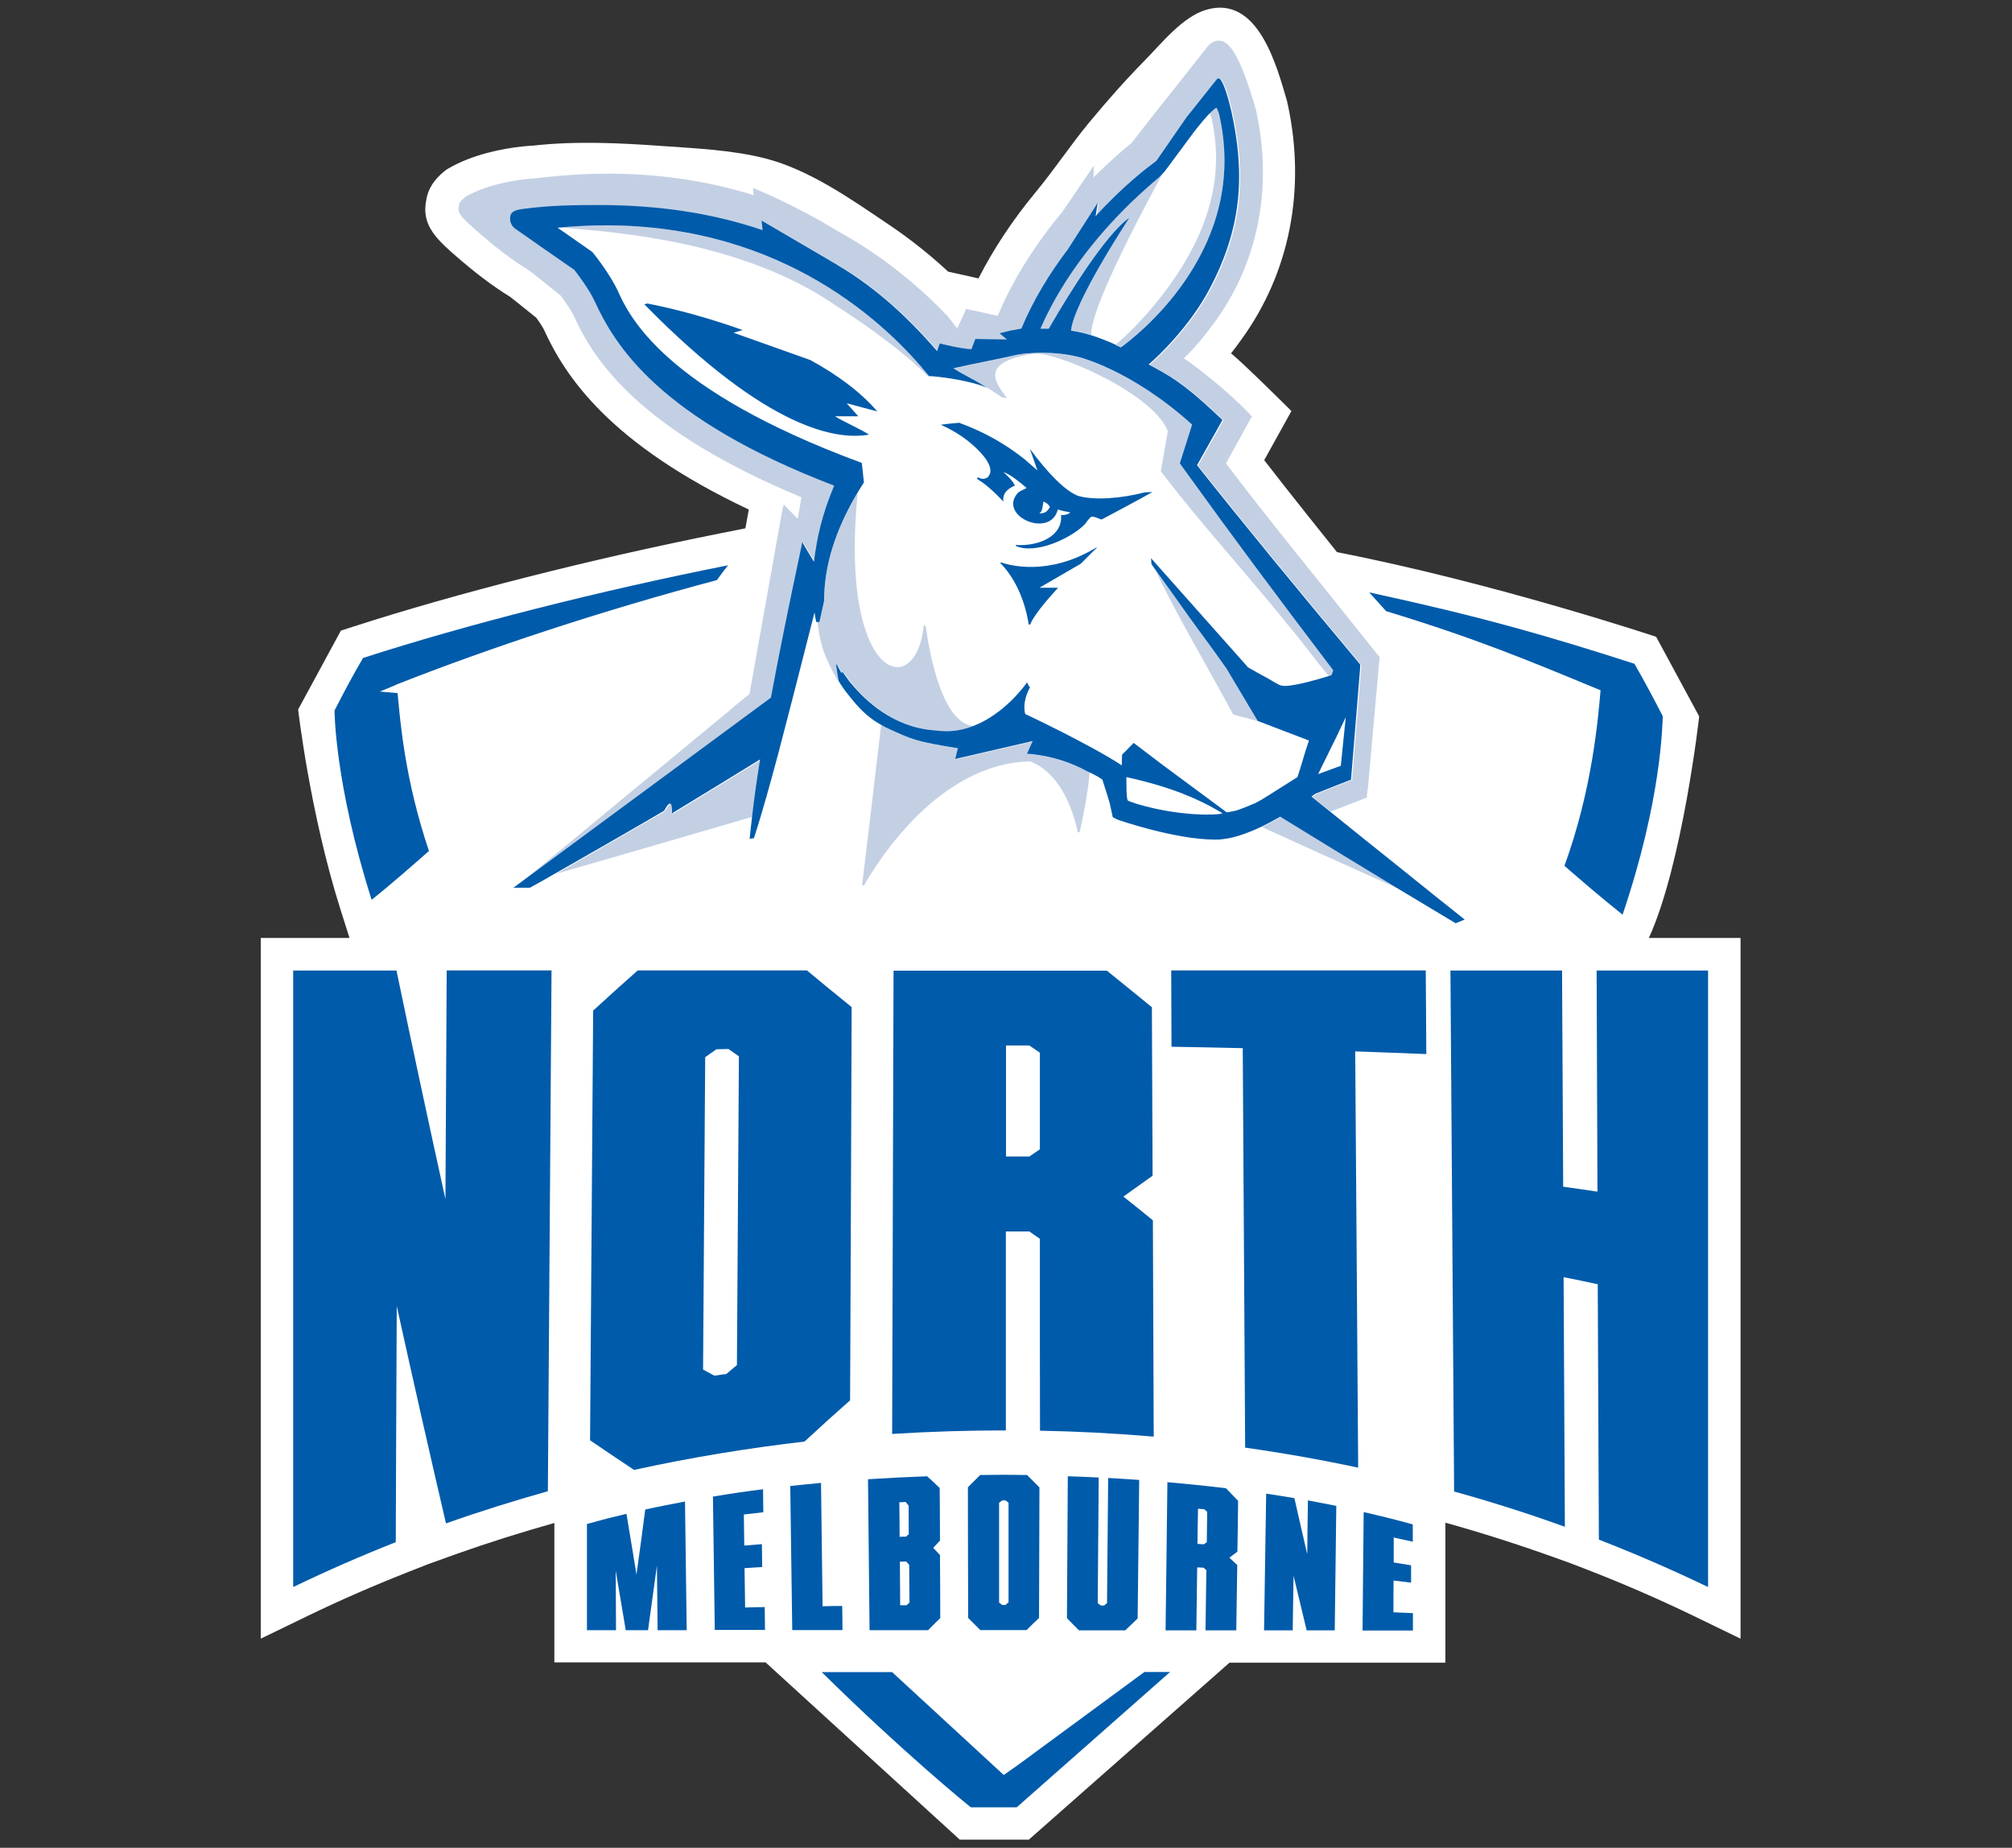
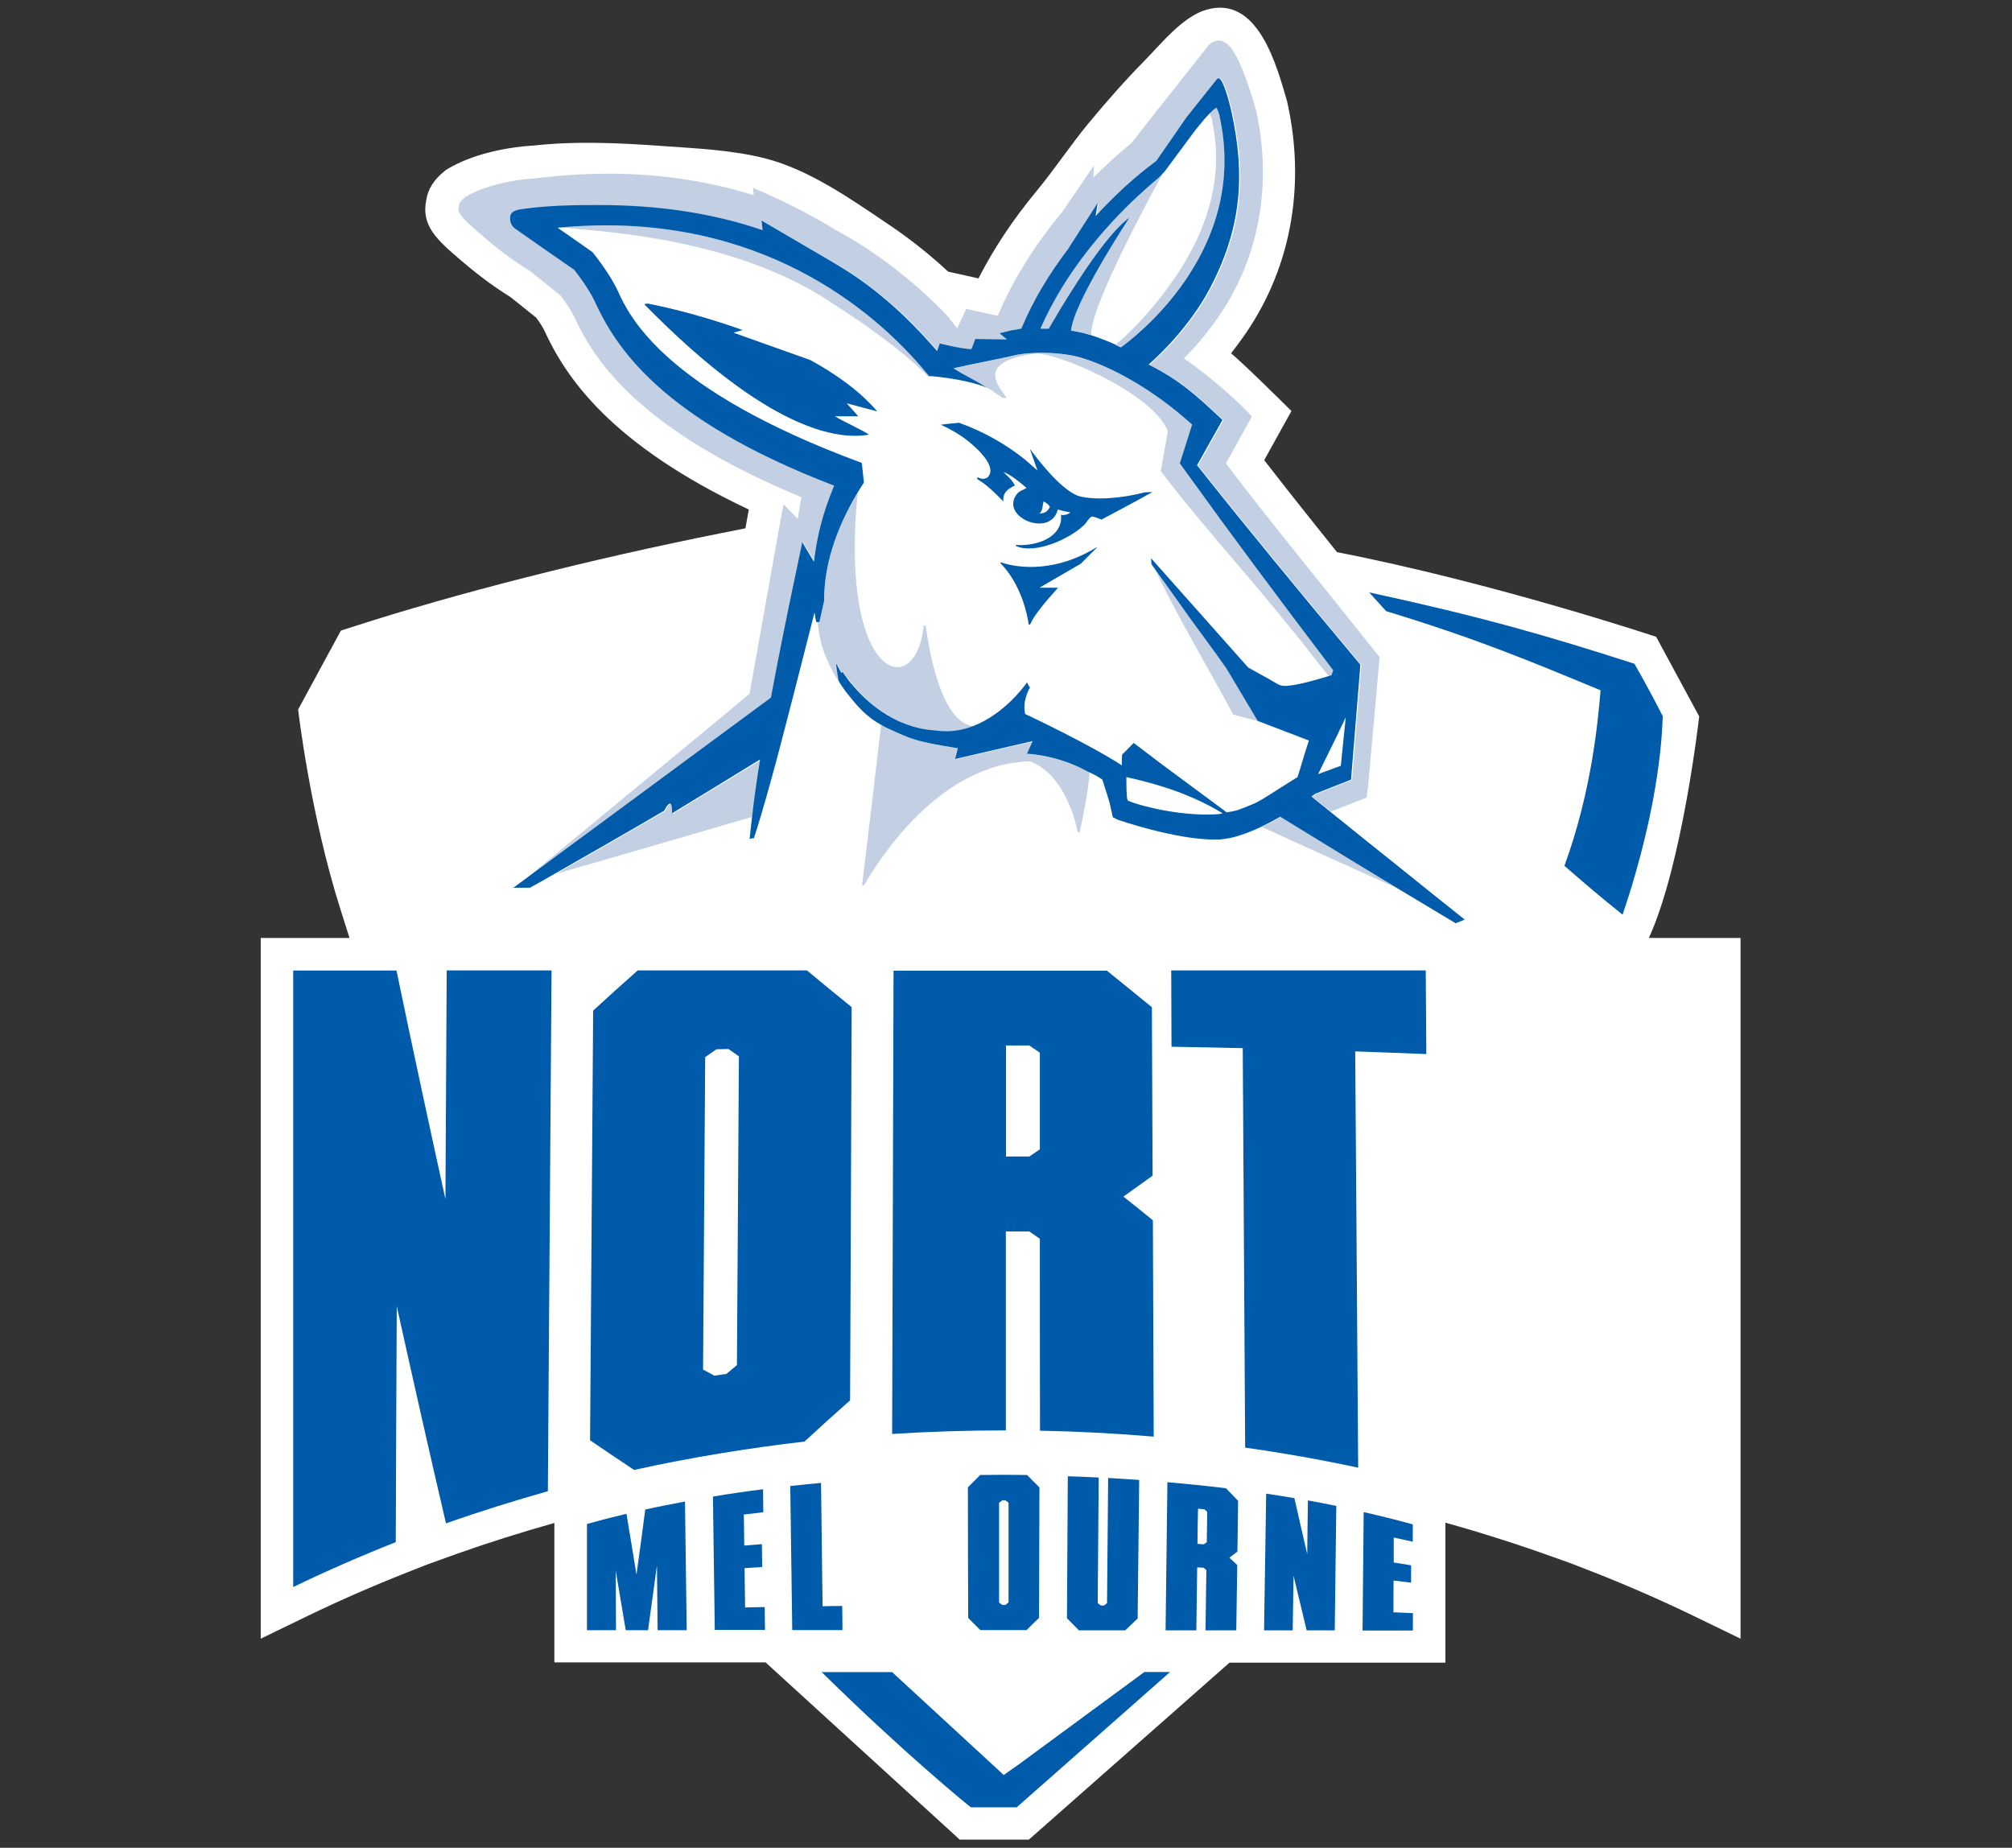
<svg xmlns="http://www.w3.org/2000/svg" id="Layer_13" viewBox="0 0 142.6 130.95">
  <rect x="0" y="0" width="142.6" height="130.95" fill="#333333" stroke="none" />
  <defs>
    <style>.cls-1{fill:none;}.cls-1,.cls-2,.cls-3,.cls-4,.cls-5,.cls-6{stroke-width:0px;}.cls-2{fill:#f7f7f7;}.cls-3{fill:#005baa;}.cls-4{fill:#fcfcfc;}.cls-5{fill:#c3d0e4;}.cls-6{fill:#fff;}</style>
  </defs>
  <path class="cls-6" d="M116.86,66.48c2.39-5.23,3.57-15.71,3.57-15.71l-3.05-5.64s-11.41-3.81-22.62-6c0,0-3.58-4.46-5.16-6.52l1.93-3.48s-3.33-3.32-4.28-4.09c.25-.32.51-.66.77-1.03,3.39-4.7,4.54-10.59,3.26-16.56l-.04-.16v-.05c-.74-2.53-2.06-7.65-5.77-6.54-1.67.5-3.17,2.4-4.36,3.61-1.38,1.4-2.68,2.88-3.94,4.4s-2.45,3.32-3.76,4.9c-1.64,1.98-3,4.04-4.06,6.12l-2.15-.48c-1.11-1.03-2.53-2.21-4.23-3.35-2.64-1.78-5.6-3.87-8.72-4.67-2.34-.6-4.88-.71-7.28-.88-3.03-.22-6.16-.37-9.19-.03-.03,0-.05,0-.08,0l-.69.06c-1.44.16-3.52.56-5.25,1.57l-.15.09-.13.11c-.72.58-1.15,1.26-1.26,1.98-.4,1.88.76,2.87,2.47,4.34.83.71,2.1,1.73,3.47,2.57l.43.34c.47.38.95.76,1.42,1.14.35.48.51.78.55.86,1.5,3.29,4.63,8.07,14.51,12.73l-.24,1.33-1.7.34c-9.24,1.84-18.77,4.26-26.13,6.64l-.84.27-3.03,5.59s.84,7.36,3,14.17l.64,2.02h-6.29v49.66l3.3-1.6c2.31-1.12,4.7-2.16,7.11-3.11l1.45-.57h0s2.03-.73,2.03-.73c2.25-.8,4.58-1.53,6.92-2.19v9.88s14.97,0,14.97,0l13.76,12.56h4.9s14.22-12.54,14.22-12.54h15.3s0-9.92,0-9.92c2.59.72,5.18,1.55,7.69,2.45l1.12.4,1.24.48c2.56.99,5.11,2.1,7.57,3.29l3.3,1.6v-49.66h-6.5Z" />
  <path class="cls-1" d="M69.87,27.45h0s.03.02.04.02c-.01,0-.03-.01-.04-.02Z" />
  <path class="cls-1" d="M77.35,23.76s.04.01.06.02c.37.12.94.32,1.65.64.7-.55,2.35-2.13,3.87-4.25,2.59-3.61,3.87-7.49,2.98-11.63v-.06s-.12-.32-.17-.46c-.28.28-.58.64-.83.96l-.24.3c-.7.95-1.39,1.89-2.09,2.82-.02.03-.05.06-.08.09-.02.03-.04.07-.09.12-.53.97-5.24,9.56-5.06,11.45Z" />
  <path class="cls-5" d="M47.14,57.48c-1.35.79-5.24,3.03-7.71,4.44,4.7-1.35,9.36-2.71,13.95-4.05.13-1.2.33-2.57.56-4.02-2.06,1.26-4.14,2.54-6.24,3.82.05-1.44-.56-.19-.55-.19Z" />
  <path class="cls-5" d="M83.97,19.92c2.54-3.69,3.37-7.64,2.47-11.74,0,0,0-.02,0-.03-.1-.35-.18-.49-.22-.54-.13.08-.3.23-.48.41.05.14.15.42.16.46v.06c.9,4.14-.38,8.02-2.97,11.63-1.52,2.12-3.16,3.71-3.87,4.25.13.06.26.12.39.18.44-.32,2.65-1.97,4.52-4.68Z" />
  <path class="cls-5" d="M82.28,33.41c2.85,3.74,6.13,7.28,9.19,11.11.96,1.13,1.75,2.26,2.72,3.4.07-.02.13-.04.19-.06l.12-.35c-3.89-5.12-7.27-9.67-10.32-13.9l-.55-.76s.59-1.85.87-2.75c-4.43-3.99-8.18-4.82-8.21-4.83-.73-.17-1.54-.26-2.4-.26h-.03c-.47,0-.86.03-1.11.05-.25.02-.4.04-.42.05h-.07s-.15.04-.15.04c-1.38.32-3.14.64-4.53.96.96.62,1.32.71,2.29,1.32v.02s.02.02.03.02c.23.1.41.2.54.32.29.18.36.21.61.39l.31.03c-.63-.92-2.2-2.53,1.89-3.13.01,0-.01,0,0,0,1.25-.29,8.41,2.68,9.52,5.47l-.5,2.86Z" />
  <path class="cls-5" d="M40.1,16.15c3.13.3,12.46.82,19.26,5.59.58.35,4.17,2.68,6.41,4.92.03,0,.06,0,.09,0-2.89-3.58-10.22-10.69-22.91-10.69-1.12,0-2.27.06-3.42.17h.57Z" />
  <path class="cls-5" d="M59.36,47.1c.09.19.22.42.32.59l.1-.05s.03.05.08.12c.04.07.1.14.16.22.19.27.32.42.34.44h.01s.02.04.02.04c.95,1.16,2.96,3.1,5.88,3.31.3.04.58.06.87.06.67,0,1.3-.14,1.89-.37-2.25-.17-3.15-5.1-3.42-7.11l-.14-.04c-.52,5.45-6.02,3.99-4.68-9.4-1.58,2.65-2.38,5.22-2.37,7.65h0s-.3,1.36-.3,1.36c0,.05-.02.1-.03.15h-.14c.07.81.23,1.54.47,2.2,0,0,.67,1.76,1.28,2.32-.14-.23-.21-.37-.21-.36-.05-.37-.11-.74-.16-1.11l.04-.03Z" />
  <path class="cls-5" d="M82.49,12.19c-.1.11-.22.24-.39.4-.6.49-1.2,1.02-1.79,1.6-2.05,1.96-4.83,5.12-6.57,9.08.05,0,.09,0,.14,0,.13,0,.26,0,.39,0,.02,0,.04,0,.06,0,.07-.12.15-.26.24-.41,1.15-1.95,3.78-6.27,5.47-7.45,0,.02-3.96,5.99-4.13,8,0,0,0,0,.01,0,.26.04.5.09.73.14,0,0,.25.05.7.19-.18-1.89,4.53-10.48,5.06-11.45.04-.05.07-.09.09-.12Z" />
  <path class="cls-5" d="M90.8,57.89c-.48.27-.93.51-1.36.72,2.85,1.3,5.73,2.61,8.62,3.9l1.04.47c.05.02.1.04.15.07-2.67-1.61-5.46-3.32-8.45-5.16Z" />
  <path class="cls-5" d="M55.6,51.71s.04-.03.07-.05l-.07.04s0,0,0,0Z" />
  <path class="cls-5" d="M83.58,42.73h0c-.59-.81-1.15-1.59-1.72-2.4,1.25,2.77,4.21,7.77,5.54,10.31l1.77.47-2.21-3.71c-.85-1.23-2.58-3.51-3.37-4.67Z" />
  <path class="cls-5" d="M96.92,55.95l-.05.57-.53.21c-.68.26-1.35.52-2.02.79-.43-.35-.86-.7-1.3-1.05.12-.08.21-.15.28-.2.82-.33,1.64-.65,2.46-.97l.07-.03v-.07c.19-2.35.39-4.84.62-7.61l.03-.47-.04-.05c-4.43-5.29-8.15-9.82-11.53-14.08.59-1.04,1.17-2.09,1.76-3.13l.04-.08-.5-.47c-2.27-2.14-3.31-2.71-4.73-3.46.75-.64,2.92-2.72,4.31-5.34,2.26-4.26,2.55-8.03,1.57-12.53-.35-1.52-.7-2.42-.92-2.4,0,0-.05-.01-.12.05-.72.9-1.44,1.81-2.16,2.71-.71,1.03-1.42,2.06-2.13,3.08-.61.45-2.31,1.73-4.31,3.92l.15-.94-2.12,3.3c-1.24,1.63-2.42,3.52-3.29,5.61l-.6.11h-.05s-.89.22-.89.22l.52.44c-.72-.01-2.24-.04-2.24-.04l-.28.73c-.79-.04-2.24-.41-2.24-.41l-.19.54c-1.18-1.35-3.19-3.56-6-5.43-.55-.36-1.11-.7-1.67-1.02l-4.77-2.79.07.68c-3.6-1.23-7.48-1.78-11.6-1.78-1.8,0-3.44.02-5.33.27-.36.05-.85.11-.94.47-.09.35.04.73.34.94,1.39.98,2.79,1.95,4.19,2.92.31.4,1.05,1.39,1.43,2.2,1.45,3.17,4.6,8.35,16.98,13.09-.87,2.09-1.21,3.64-1.43,5.39-.31-.52-.64-1.05-.83-1.39.03-.02-1.17,5.36-2.22,11.02l-18.25,13.47,4.47-3.69,11.14-9.2c-.42.33-.36.27,1.05-.87l2.33-13.04.1-.39.99,1.02.26-1.53c-11.36-4.72-14.63-9.56-16.1-12.79-.16-.36-.53-.92-.97-1.51-.55-.44-1.1-.88-1.65-1.32l-.55-.44c-1.29-.77-2.5-1.75-3.29-2.43-1.7-1.47-1.85-1.65-1.7-2.23-.02-.2.43-.56.43-.56,1.43-.84,3.26-1.15,4.34-1.27l.68-.06c1.75-.21,3.46-.32,5.09-.32.17,0,.33,0,.5,0,3.45.04,6.74.56,9.84,1.52l-.06-.52s3.03,1.23,5.89,3c.85.46,1.68.96,2.49,1.51,2.45,1.65,4.28,3.38,5.42,4.58l.68.87.64-1.38,2.23.49.4-.9c1.18-2.51,2.71-4.7,4.19-6.48l2.23-3.27-.03.85c1.27-1.27,2.29-2.12,2.7-2.45.53-.68,1.07-1.37,1.6-2.05,1.26-1.58,2.55-3.21,3.84-4.85.36-.38.72-.35.72-.35.66,0,1.42.61,2.69,5.02v.05c1.09,5.01.28,10.37-2.86,14.74-.76,1.06-1.49,1.94-2.28,2.7,0,0,2.66,1.82,4.82,4.12l-.35.63-1.49,2.7c3.02,4,6.62,8.36,10.56,13.32l.33.41-.84,9.41Z" />
  <path class="cls-5" d="M61.24,62.74c.93-1.62,5.26-8.65,11.77-8.78,2.36.9,3.17,4.01,3.38,5.02h.13c.46-2.05.64-3.43.71-4.24-.04-.02-.09-.04-.13-.06-1.14-.64-2.3-.95-3.12-1.1-.08-.02-.16-.03-.24-.04-.55-.09-.9-.1-.9-.1l.03-.07.37-.83-2.43.56-3.06.71.19-.76c-2.96-.49-3.14-.57-5.07-1.46h-.01s-.13-.08-.13-.08h-.01c-.09-.05-.18-.1-.27-.15-.43,3.71-.88,7.49-1.35,11.38h.15Z" />
  <path class="cls-4" d="M79.54,54.15c0,.06,0,.1,0,.1,0,0,0-.04,0-.1Z" />
  <path class="cls-2" d="M70.45,27.79c-.12-.11-.31-.22-.54-.32.18.1.36.21.54.32Z" />
  <path class="cls-3" d="M45.73,106.98c-.2,1.56-.41,3.1-.62,4.61-.24-1.46-.47-2.9-.71-4.31-.94.22-1.87.46-2.8.72,0,2.51,0,5.02,0,7.53.69,0,1.38,0,2.06,0,0-1.41-.02-2.82-.02-4.22.23,1.38.47,2.79.71,4.22h1.58c.21-1.5.42-3.03.63-4.58.02,1.53.03,3.05.05,4.58h2.06c-.04-3.04-.08-6.08-.12-9.12-.94.18-1.89.36-2.83.57Z" />
  <path class="cls-3" d="M52.81,113.93c-.01-.93-.03-1.86-.04-2.8.42-.03.83-.05,1.25-.08,0-.54-.02-1.08-.02-1.62-.42.03-.83.07-1.25.1-.01-.73-.02-1.46-.03-2.2.46-.05.92-.11,1.38-.16,0-.54-.02-1.08-.02-1.63-1.19.15-2.37.32-3.55.52.04,3.15.09,6.3.13,9.45,1.19,0,2.37,0,3.56,0,0-.54-.02-1.08-.02-1.62-.46,0-.92.02-1.38.03Z" />
  <path class="cls-3" d="M59.7,113.81c-.47,0-.93.01-1.4.02-.04-2.91-.07-5.82-.11-8.74-.73.07-1.45.14-2.18.22.05,3.41.09,6.81.14,10.21,1.19,0,2.37,0,3.56,0,0-.57-.01-1.15-.02-1.72Z" />
-   <path class="cls-3" d="M66.6,105.45c-.29-.28-.59-.56-.89-.83-1.4.05-2.79.12-4.19.21.04,3.57.07,7.13.11,10.7,1.38,0,2.76,0,4.14,0,.29-.29.58-.57.87-.86,0-1.49-.01-2.98-.02-4.47-.16-.17-.32-.34-.48-.51.16-.17.32-.34.48-.51,0-1.24-.01-2.49-.02-3.73ZM63.74,106.46c.15,0,.3-.01.45-.02.07.09.14.17.21.26,0,.67,0,1.35.01,2.02-.07.06-.14.12-.2.18-.15,0-.3,0-.45.01,0-.81-.01-1.63-.02-2.44ZM64.25,113.76c-.15,0-.3,0-.45,0,0-1.03-.02-2.06-.02-3.09.15,0,.3,0,.45-.01.07.08.14.16.21.24,0,.89.01,1.79.02,2.68-.07.06-.14.11-.2.17Z" />
  <path class="cls-3" d="M69.47,104.53c-.29.29-.58.58-.87.87,0,3.09.01,6.17.02,9.26.29.29.57.57.86.86,1.09,0,2.19,0,3.28,0,.29-.29.58-.58.88-.86.01-3.08.02-6.17.03-9.25-.29-.29-.59-.59-.88-.88-1.11-.02-2.22-.02-3.33,0ZM71.46,113.57c-.07.06-.14.12-.2.17-.08,0-.16,0-.23,0-.07-.06-.15-.12-.22-.17,0-2.36,0-4.72,0-7.07.07-.06.15-.12.22-.17.08,0,.16,0,.24,0,.07.06.14.12.21.17,0,2.36,0,4.72,0,7.07Z" />
  <path class="cls-3" d="M75.68,104.61c-.02,3.36-.04,6.71-.06,10.07.28.29.57.57.85.86,1.09,0,2.19,0,3.28,0,.29-.28.59-.56.88-.84.04-3.27.07-6.55.11-9.82-.73-.05-1.47-.1-2.2-.14-.03,2.96-.05,5.92-.08,8.87-.07.06-.14.11-.21.17-.08,0-.15,0-.23,0-.07-.06-.14-.11-.22-.17.02-2.97.05-5.93.07-8.9-.73-.04-1.47-.07-2.21-.09Z" />
  <path class="cls-3" d="M82.74,105.03c-.04,3.5-.09,7.01-.13,10.51.73,0,1.45,0,2.18,0,.02-1.49.04-2.97.06-4.46.15,0,.3.01.45.02.07.06.13.11.2.17-.02,1.42-.04,2.84-.06,4.27.73,0,1.45,0,2.18,0,.02-1.54.05-3.08.07-4.63-.19-.17-.37-.35-.56-.52.19-.15.38-.29.57-.43.02-1.2.04-2.4.05-3.6-.29-.3-.57-.59-.86-.89-1.38-.17-2.77-.31-4.16-.43ZM85.53,109.29c-.07.05-.14.1-.21.15-.15,0-.3-.02-.45-.03.01-.83.02-1.66.04-2.49.15.01.3.03.45.04.07.06.13.12.2.18-.01.72-.02,1.43-.03,2.15Z" />
  <path class="cls-3" d="M92.65,110.14c-.3-1.3-.61-2.63-.91-3.97-.66-.11-1.33-.22-2-.32-.05,3.23-.1,6.46-.15,9.69.68,0,1.36,0,2.03,0,.02-1.29.04-2.58.06-3.87.31,1.31.62,2.6.93,3.87.66,0,1.33,0,1.99,0,.04-2.94.07-5.88.11-8.82-.67-.14-1.34-.26-2.01-.39-.02,1.27-.04,2.54-.05,3.8Z" />
  <path class="cls-3" d="M96.58,115.55c1.19,0,2.37,0,3.56,0,0-.41,0-.82,0-1.23-.46-.02-.92-.04-1.38-.06,0-.75,0-1.5.01-2.25.41.05.82.1,1.24.15,0-.41,0-.82,0-1.23-.41-.07-.82-.13-1.23-.2,0-.59,0-1.18,0-1.77.45.1.9.2,1.35.3v-1.23c-1.16-.32-2.32-.61-3.48-.87-.03,2.8-.05,5.6-.08,8.39Z" />
  <path class="cls-3" d="M77.72,38.79c-3.39,2.06-6.15,1.28-6.79,1.06l-.03.05c1.47,1.51,1.9,3.6,2.01,4.36h.1c.23-.59,1.07-1.61,1.98-2.61h-1.32s2.93-1.7,2.93-1.7c.53-.54.96-.96,1.14-1.14l-.02-.02Z" />
  <path class="cls-3" d="M98.24,43.31c6.46,1.97,10,3.46,15.2,5.61-.18,2.06-.59,7.03-2.56,12.44,1.32,1.15,2.65,2.29,4.12,3.46,2.78-8.21,2.81-13.46,2.85-14.06-.63-1.23-1.29-2.47-2.01-3.72-6.3-2.03-10.92-3.35-18.8-5.06l1.2,1.33Z" />
  <path class="cls-3" d="M53.42,59.43c.28-.8.81-2.62,1.28-4.33.29-1.05.6-2.21.9-3.39,0,0,0,0,0,0,.79-3.01,1.58-6.18,2.13-8.31.03.23.07.46.12.68h.09s.14,0,.14,0c.01-.05.02-.1.03-.15l.3-1.35h0c-.01-2.45.79-5.02,2.37-7.67.14-.23.28-.46.43-.69l.02-.04-.15-1.37-.07-.03c-14.05-5.19-16.45-10.45-17.23-12.18-.51-1.1-1.52-2.4-1.73-2.66-.05-.06-.11-.12-.18-.16-.58-.4-1.16-.81-1.73-1.21-.21-.14-.41-.29-.62-.43,1.15-.11,2.3-.17,3.42-.17,12.69,0,20.02,7.11,22.91,10.69.03,0,.06,0,.09,0,.02,0,.04,0,.05,0,0,0,.02,0,.03,0,1.02.08,2.83.36,3.84.78h0s0-.02,0-.02c-.96-.61-1.33-.71-2.29-1.32,1.39-.32,3.15-.64,4.53-.96l.15-.03h.07s.16-.04.42-.06c.25-.02.64-.05,1.11-.05h.03c.86,0,1.67.09,2.4.26.04,0,3.78.84,8.21,4.83-.28.9-.87,2.75-.87,2.75l.55.76c3.05,4.24,6.43,8.78,10.32,13.9l-.12.35c-.06.02-.12.04-.19.06-.85.26-2.2.65-3.01.7-.01,0-.03,0-.04,0-.45,0-.46-.07-1.23-.51-.27-.15-.54-.3-.8-.44l-.64-.36-6.88-7.74.03.42s.16.22.23.33c.57.8,1.14,1.58,1.72,2.4h0c.79,1.15,2.52,3.44,3.37,4.67l2.21,3.71,3.63,1.39c-.33.97-.49,1.61-.81,2.59l-2.17,1.37c-.26.17-.54.33-.81.47-1.41.6-1.46.55-1.46.55-.22.06-.35.07-.58.11l-.09-.07-4.5-3.33-1.67-1.27-.33-.25c-.22.23-.42.43-.61.62-.07.07-.14.13-.21.2-.02.27-.02.51-.02.65,0,0,0,0,0,0,0,0,0,.01,0,.02,0,.06,0,.1,0,.1-2.33-1.52-6.85-3.64-6.85-3.64-.2-.81.18-1.61.34-1.88-.03-.04-.06-.08-.09-.12l-.12-.24c-.14.21-1.61,2.25-3.81,3.09-.58.23-1.21.37-1.89.37-.28,0-.57-.02-.87-.06-2.92-.21-4.93-2.15-5.88-3.31,0,0-.01-.02-.02-.02h-.01s-.15-.18-.34-.46c-.06-.08-.11-.16-.16-.22-.04-.06-.05-.07-.08-.12l-.1.05c-.1-.17-.23-.41-.32-.6l-.05.03c.05.37.11.74.17,1.11,0,0,.06.14.21.36.11.17.26.39.47.64.64.82,1.31,1.58,2.29,2.12.09.05.17.1.27.15h.01s.13.08.13.08h.01c1.93.89,2.1.97,5.07,1.46l-.19.76,3.06-.71,2.43-.56-.37.83-.03.07s.35.01.9.1c.08.01.15.03.24.04.82.15,1.97.46,3.12,1.1.05.02.09.04.13.06.37.17.69.34.95.53.25.76.51,1.62.52,1.67l.22,1,.37.18s4.04,1.4,6.85,1.4c.18,0,.34,0,.5-.02.27-.03.57-.08.88-.16.57-.15,1.21-.39,1.91-.72.43-.21.89-.45,1.36-.72,2.99,1.84,5.78,3.55,8.45,5.16,1.34.81,2.65,1.59,3.93,2.36l.05.03.64-.26-.16-.13c-1.41-1.12-2.85-2.27-4.27-3.42-1.68-1.34-3.4-2.72-5.13-4.12-.43-.35-.86-.7-1.3-1.05.12-.08.21-.15.28-.2.82-.33,1.64-.65,2.46-.97l.07-.03v-.07c.19-2.35.39-4.84.62-7.61l.03-.47-.04-.05c-4.43-5.29-8.15-9.82-11.53-14.08.59-1.04,1.17-2.09,1.76-3.13l.04-.08-.5-.47c-2.27-2.14-3.31-2.71-4.73-3.46.75-.64,2.92-2.72,4.31-5.34,2.26-4.26,2.55-8.03,1.57-12.53-.35-1.52-.7-2.42-.92-2.4,0,0-.05-.01-.12.05-.72.9-1.44,1.81-2.16,2.71-.71,1.03-1.42,2.06-2.13,3.08-.61.45-2.31,1.73-4.31,3.92l.15-.94-2.12,3.3c-1.24,1.63-2.42,3.52-3.29,5.61l-.6.11h-.05s-.89.22-.89.22l.52.44c-.72-.01-2.24-.04-2.24-.04l-.28.73c-.79-.04-2.24-.41-2.24-.41l-.19.54c-1.18-1.35-3.19-3.56-6-5.43-.41-.27-.83-.53-1.25-.78h0s-.42-.25-.42-.25l-4.77-2.79.07.68c-3.6-1.23-7.48-1.78-11.6-1.78-1.8,0-3.44.02-5.33.27-.36.05-.85.11-.94.47-.09.35.04.73.34.94,1.39.98,2.79,1.95,4.19,2.92.31.4,1.05,1.39,1.43,2.2,1.45,3.17,4.6,8.35,16.98,13.09-.87,2.09-1.21,3.64-1.43,5.39-.31-.52-.64-1.05-.83-1.39.03-.02-1.17,5.36-2.22,11.02l-18.25,13.47c.39,0,.78,0,1.17,0,.38-.2,1.02-.57,1.81-1.02,2.48-1.41,6.36-3.64,7.71-4.44,0,0,.6-1.25.55.19,2.1-1.28,4.18-2.55,6.24-3.82-.23,1.45-.43,2.82-.56,4.02-.05.44-.15,1.22-.18,1.61l.23-.05ZM79.06,24.42c-.71-.31-1.27-.52-1.65-.64-.02,0-.04-.01-.06-.02-.45-.14-.7-.19-.7-.19-.23-.05-.47-.1-.73-.14,0,0,0,0-.01,0,.17-2.01,4.13-7.98,4.13-8-1.69,1.18-4.33,5.5-5.47,7.45-.09.15-.17.29-.24.41-.02,0-.04,0-.06,0-.13,0-.27,0-.39,0-.05,0-.09,0-.14,0,1.73-3.96,4.52-7.12,6.57-9.08.6-.57,1.2-1.11,1.79-1.6.17-.16.29-.29.39-.4.03-.03.06-.06.08-.09.7-.94,1.4-1.88,2.09-2.82l.24-.3c.25-.32.56-.68.83-.96.18-.18.35-.33.48-.41.04.05.12.19.22.54,0,.02,0,.03,0,.03.91,4.1.07,8.05-2.47,11.74-1.87,2.71-4.08,4.36-4.52,4.68-.14-.06-.27-.12-.39-.18ZM93.6,54.49l.56-1.13.06-.13.08-.16.42-.85.66-1.39-.35,3.44-1.61.59.19-.38ZM85.62,57.73c-2.78,0-5.42-.82-5.7-1.01-.1-.31-.08-1.04-.09-1.64.01,0,.03,0,.04,0,0,0,0,0,0,0,.42.09.83.19,1.21.29,2.94.76,4.59,1.68,5.46,2.2.04.02.08.05.11.07-.37.11-1.05.08-1.05.08Z" />
  <path class="cls-3" d="M73.01,31.86l.52,1.48-.91-.79c-1.33-1.07-2.89-1.95-4.64-2.59-.53.04-.99.1-1.3.14.88.4,1.69.9,2.38,1.54.51.46,1.61,1.59.91,2.21-.29.15-.48.07-.66-.02l-.08.08c.08.08.31.22.4.28.5.36,1.05.89,1.48,1.35-.06-.62.33-.91.82-1.13-.2-.41-.52-.67-.82-.96.53.19,1.16.71,1.65,1.13-.29.17-.51.21-.67.41-1.31,1.62,2.36,3.19,2.88,1.12.28.08.57.15.88.2-.08.13-.49.24-.65.17.15,1.55-1.63,2.25-3.22,2.14l.04.08c1.38.6,3.85-.53,4.84-1.52.16-.16.31-.47.5-.56.12-.05.47.12.71.2.57-.3,2.4-1.27,3.61-1.95l-.53.02c-1.62.42-3.53.59-4.71.26-1.32-.45-3.13-2.91-3.41-3.3h-.02ZM74.41,35.94c-.14.23-.3.47-.75.44.26-.16.22-.54.3-.84.41.19.45.4.45.4Z" />
  <path class="cls-3" d="M31.57,84.98c-1.15-5.23-2.31-10.62-3.47-16.2h-7.32v43.69c2.41-1.16,4.83-2.22,7.27-3.18.02-5.58.04-11.15.07-16.73,1.17,5.3,2.33,10.43,3.49,15.4,2.4-.85,4.81-1.6,7.22-2.28.09-12.31.17-24.61.26-36.91h-7.43c-.03,5.4-.06,10.79-.09,16.2Z" />
  <path class="cls-3" d="M45.19,68.78c-1.05.93-2.1,1.87-3.15,2.84-.07,10.15-.15,20.3-.22,30.45,1.04.71,2.08,1.41,3.12,2.1,4.01-.88,8.04-1.54,12.08-2.01,1.08-1,2.15-1.97,3.23-2.92.04-9.29.08-18.58.11-27.87-1.06-.86-2.12-1.72-3.17-2.6h-11.99ZM52.23,96.74c-.25.21-.5.42-.75.63-.28.04-.57.08-.85.12-.27-.14-.53-.28-.8-.43.05-7.38.1-14.76.15-22.14.27-.19.53-.38.8-.56.28,0,.57-.02.85-.02.25.17.49.34.74.52-.05,7.29-.09,14.59-.14,21.88Z" />
  <path class="cls-3" d="M81.71,86.48c-.7-.57-1.39-1.13-2.09-1.68.69-.49,1.38-.99,2.07-1.48-.02-3.98-.03-7.96-.05-11.94-1.07-.87-2.13-1.74-3.19-2.59h-15.12c-.03,10.94-.07,21.89-.1,32.83,2.69-.17,5.37-.25,8.06-.25,0-4.7,0-9.4,0-14.1.55,0,1.1,0,1.66,0,.25.17.5.35.75.52,0,4.53,0,9.07.01,13.6,2.69.05,5.37.19,8.06.42-.02-5.11-.04-10.23-.06-15.34ZM72.95,81.96c-.55,0-1.1,0-1.65,0,0-2.62,0-5.25,0-7.87.55,0,1.1,0,1.65,0,.25.17.5.34.75.51,0,2.28,0,4.57,0,6.85-.25.17-.5.34-.75.51Z" />
  <path class="cls-3" d="M83.01,68.78c0,1.8.02,3.6.02,5.4,1.68.03,3.37.06,5.05.1.06,9.43.11,18.87.17,28.31,2.68.38,5.35.85,8.01,1.42-.07-9.84-.14-19.67-.21-29.5,1.68.06,3.36.12,5.04.19-.01-1.98-.03-3.95-.04-5.93h-18.04Z" />
-   <path class="cls-3" d="M113.16,68.78c.02,5.22.04,10.44.06,15.67-.81-.12-1.62-.24-2.43-.35-.03-5.11-.05-10.21-.08-15.32h-7.91c.09,12.3.17,24.61.26,36.92,2.63.73,5.25,1.56,7.85,2.5-.03-5.9-.06-11.8-.09-17.69.81.16,1.62.33,2.42.5.03,6.03.05,12.06.08,18.1,2.6,1.01,5.18,2.13,7.74,3.36v-43.69h-7.91Z" />
-   <path class="cls-3" d="M30.4,60.3c-1.67-4.96-2.02-8.96-2.22-11.18-.42-.04-.84-.07-1.26-.11.4-.16,1.22-.5,1.21-.51,6.51-2.57,14.59-5.24,22.68-7.39.26-.36.52-.71.79-1.05-9.11,1.81-18.51,4.19-25.87,6.57-.73,1.24-1.39,2.49-2.02,3.72,0,0,0,5.16,2.63,13.42,1.44-1.16,2.75-2.31,4.07-3.47Z" />
  <path class="cls-3" d="M45.67,21.57c8.84,9.01,13.75,9.62,15.92,9.23-.55-.37-1.86-.94-2.41-1.3.55,0,1.1,0,1.65,0-.27-.31-.55-.61-.82-.92.72.19,1.45.39,2.17.58-1.23-1.44-2.92-2.64-4.74-3.64l-5.45-1.94.64-.19c-3.31-1.19-6.05-1.75-6.74-1.88l-.22.05Z" />
  <path class="cls-3" d="M72.15,125.08l-1.01.71-7.91-7.29h-4.99c5.81,5.72,10.28,9.36,10.57,9.58h3.25s10.87-9.59,10.87-9.59h-1.82l-8.96,6.59Z" />
</svg>